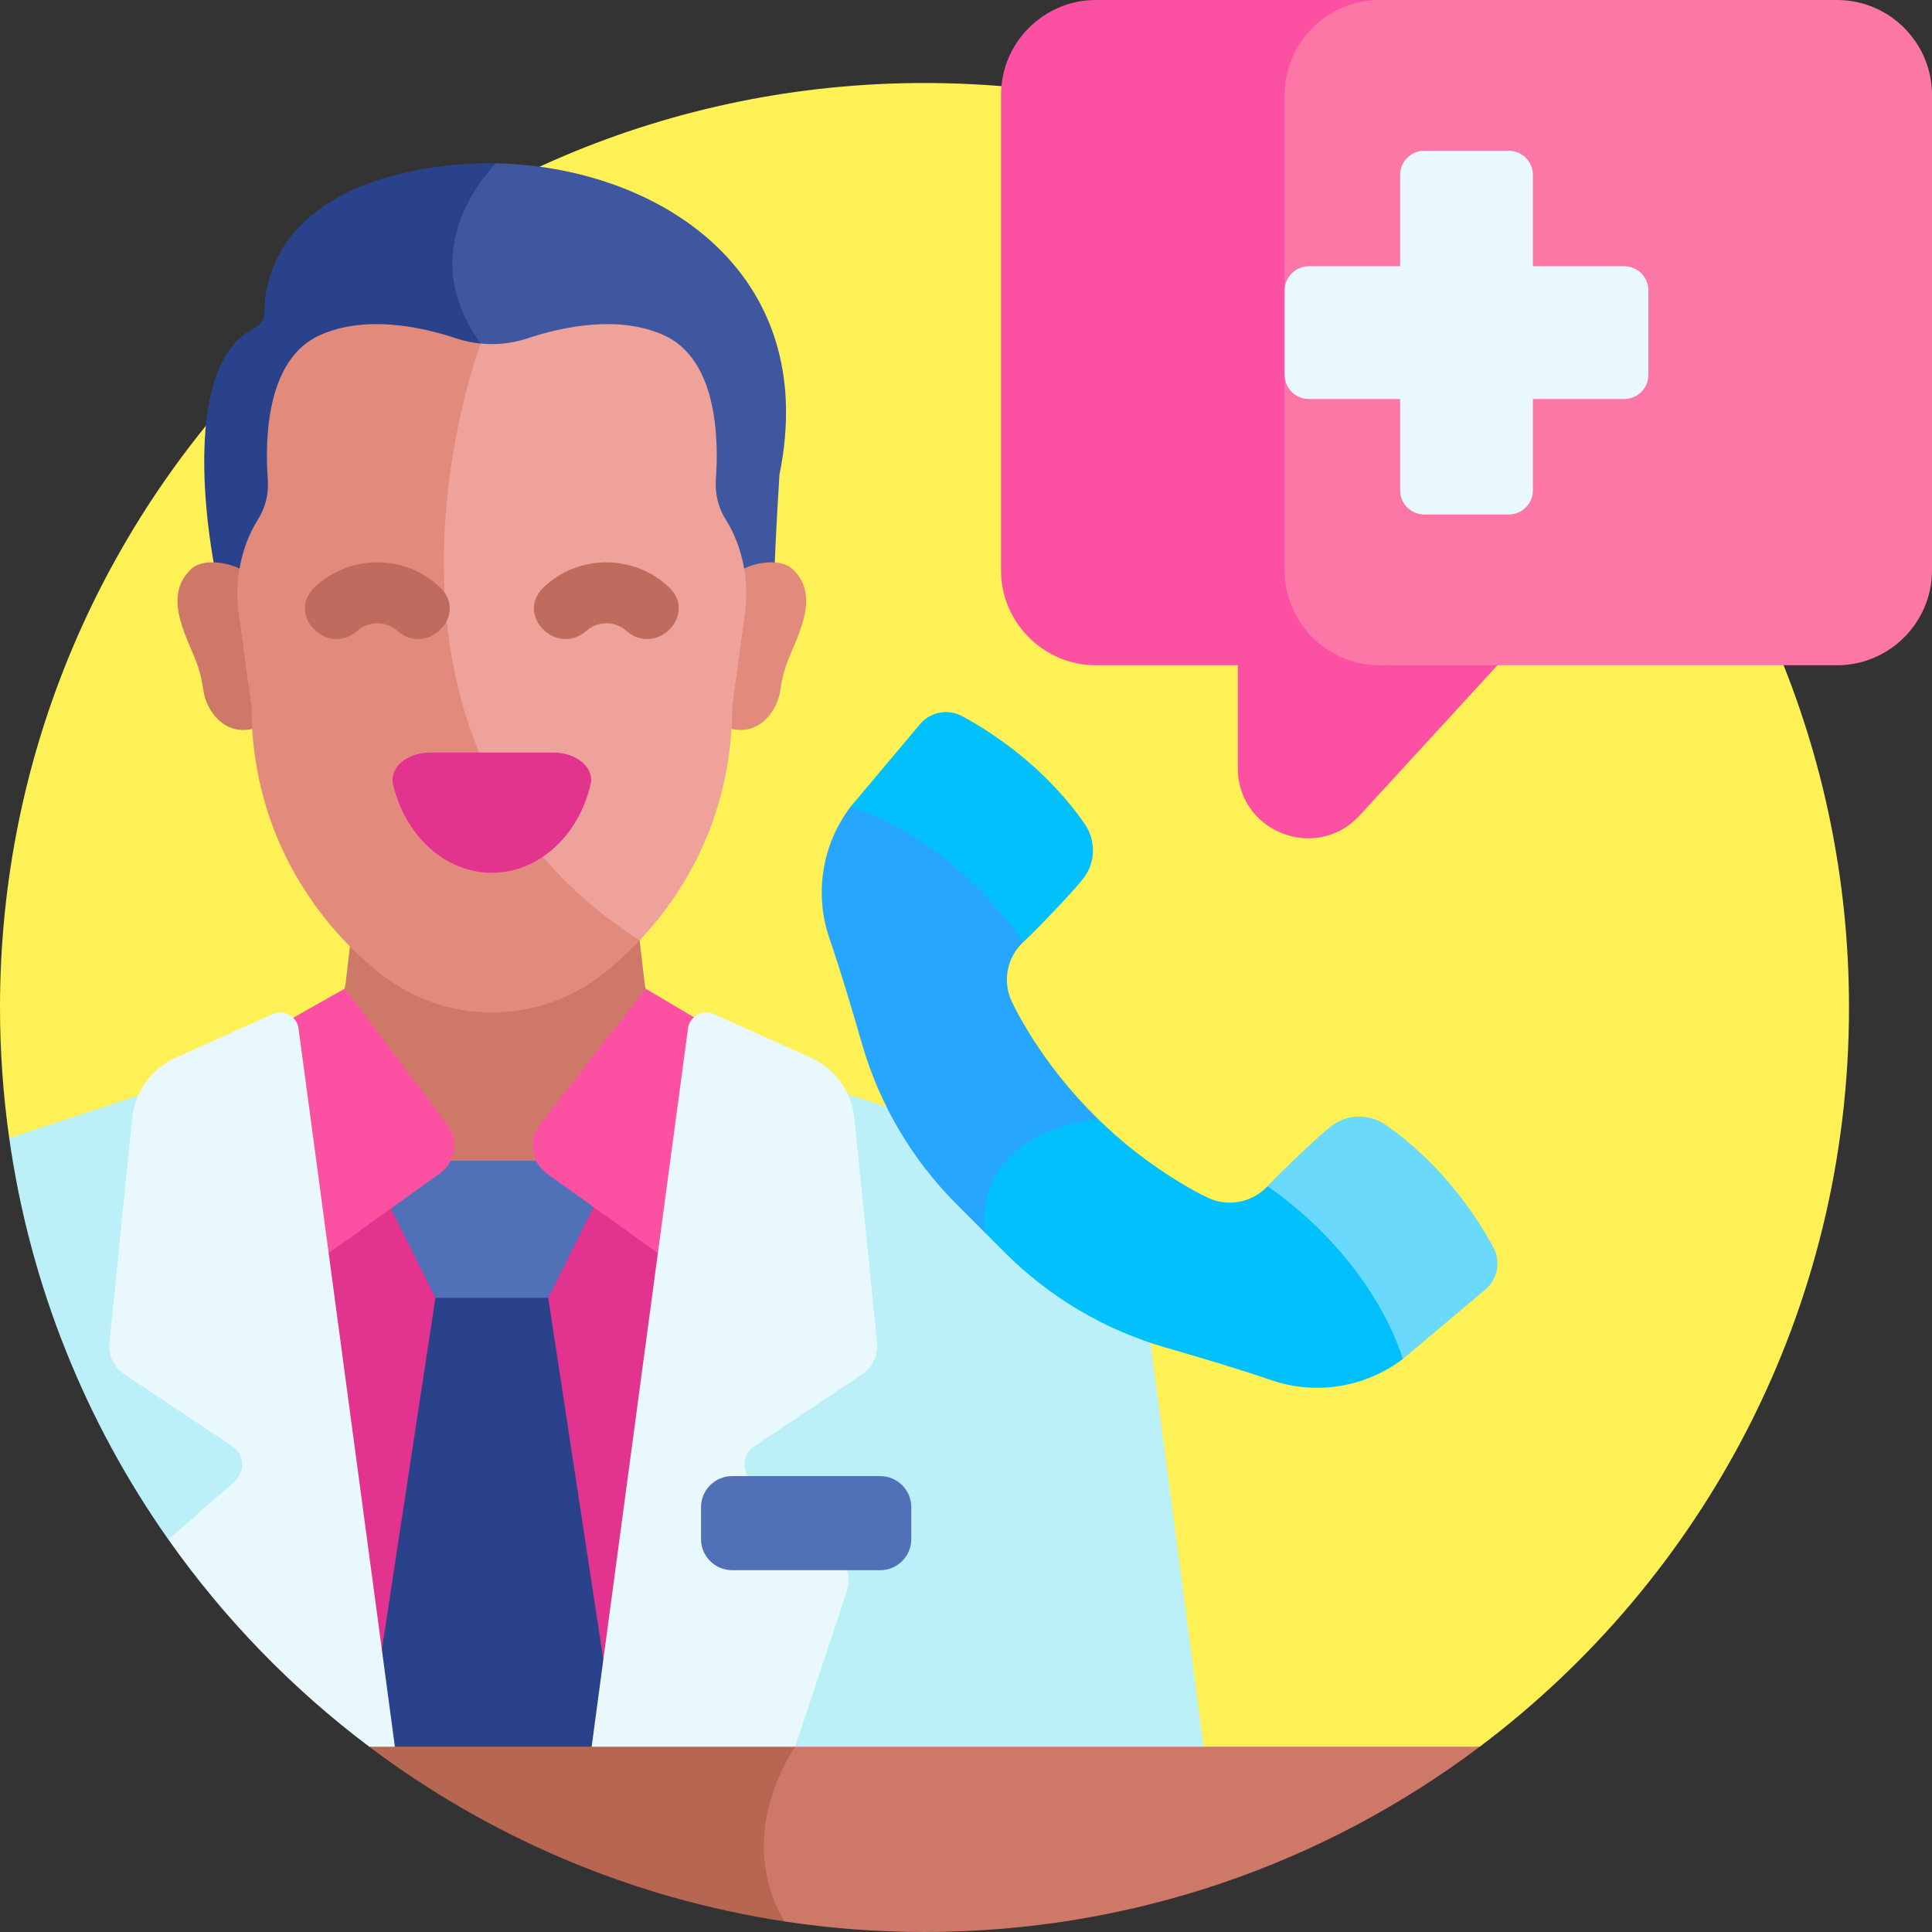
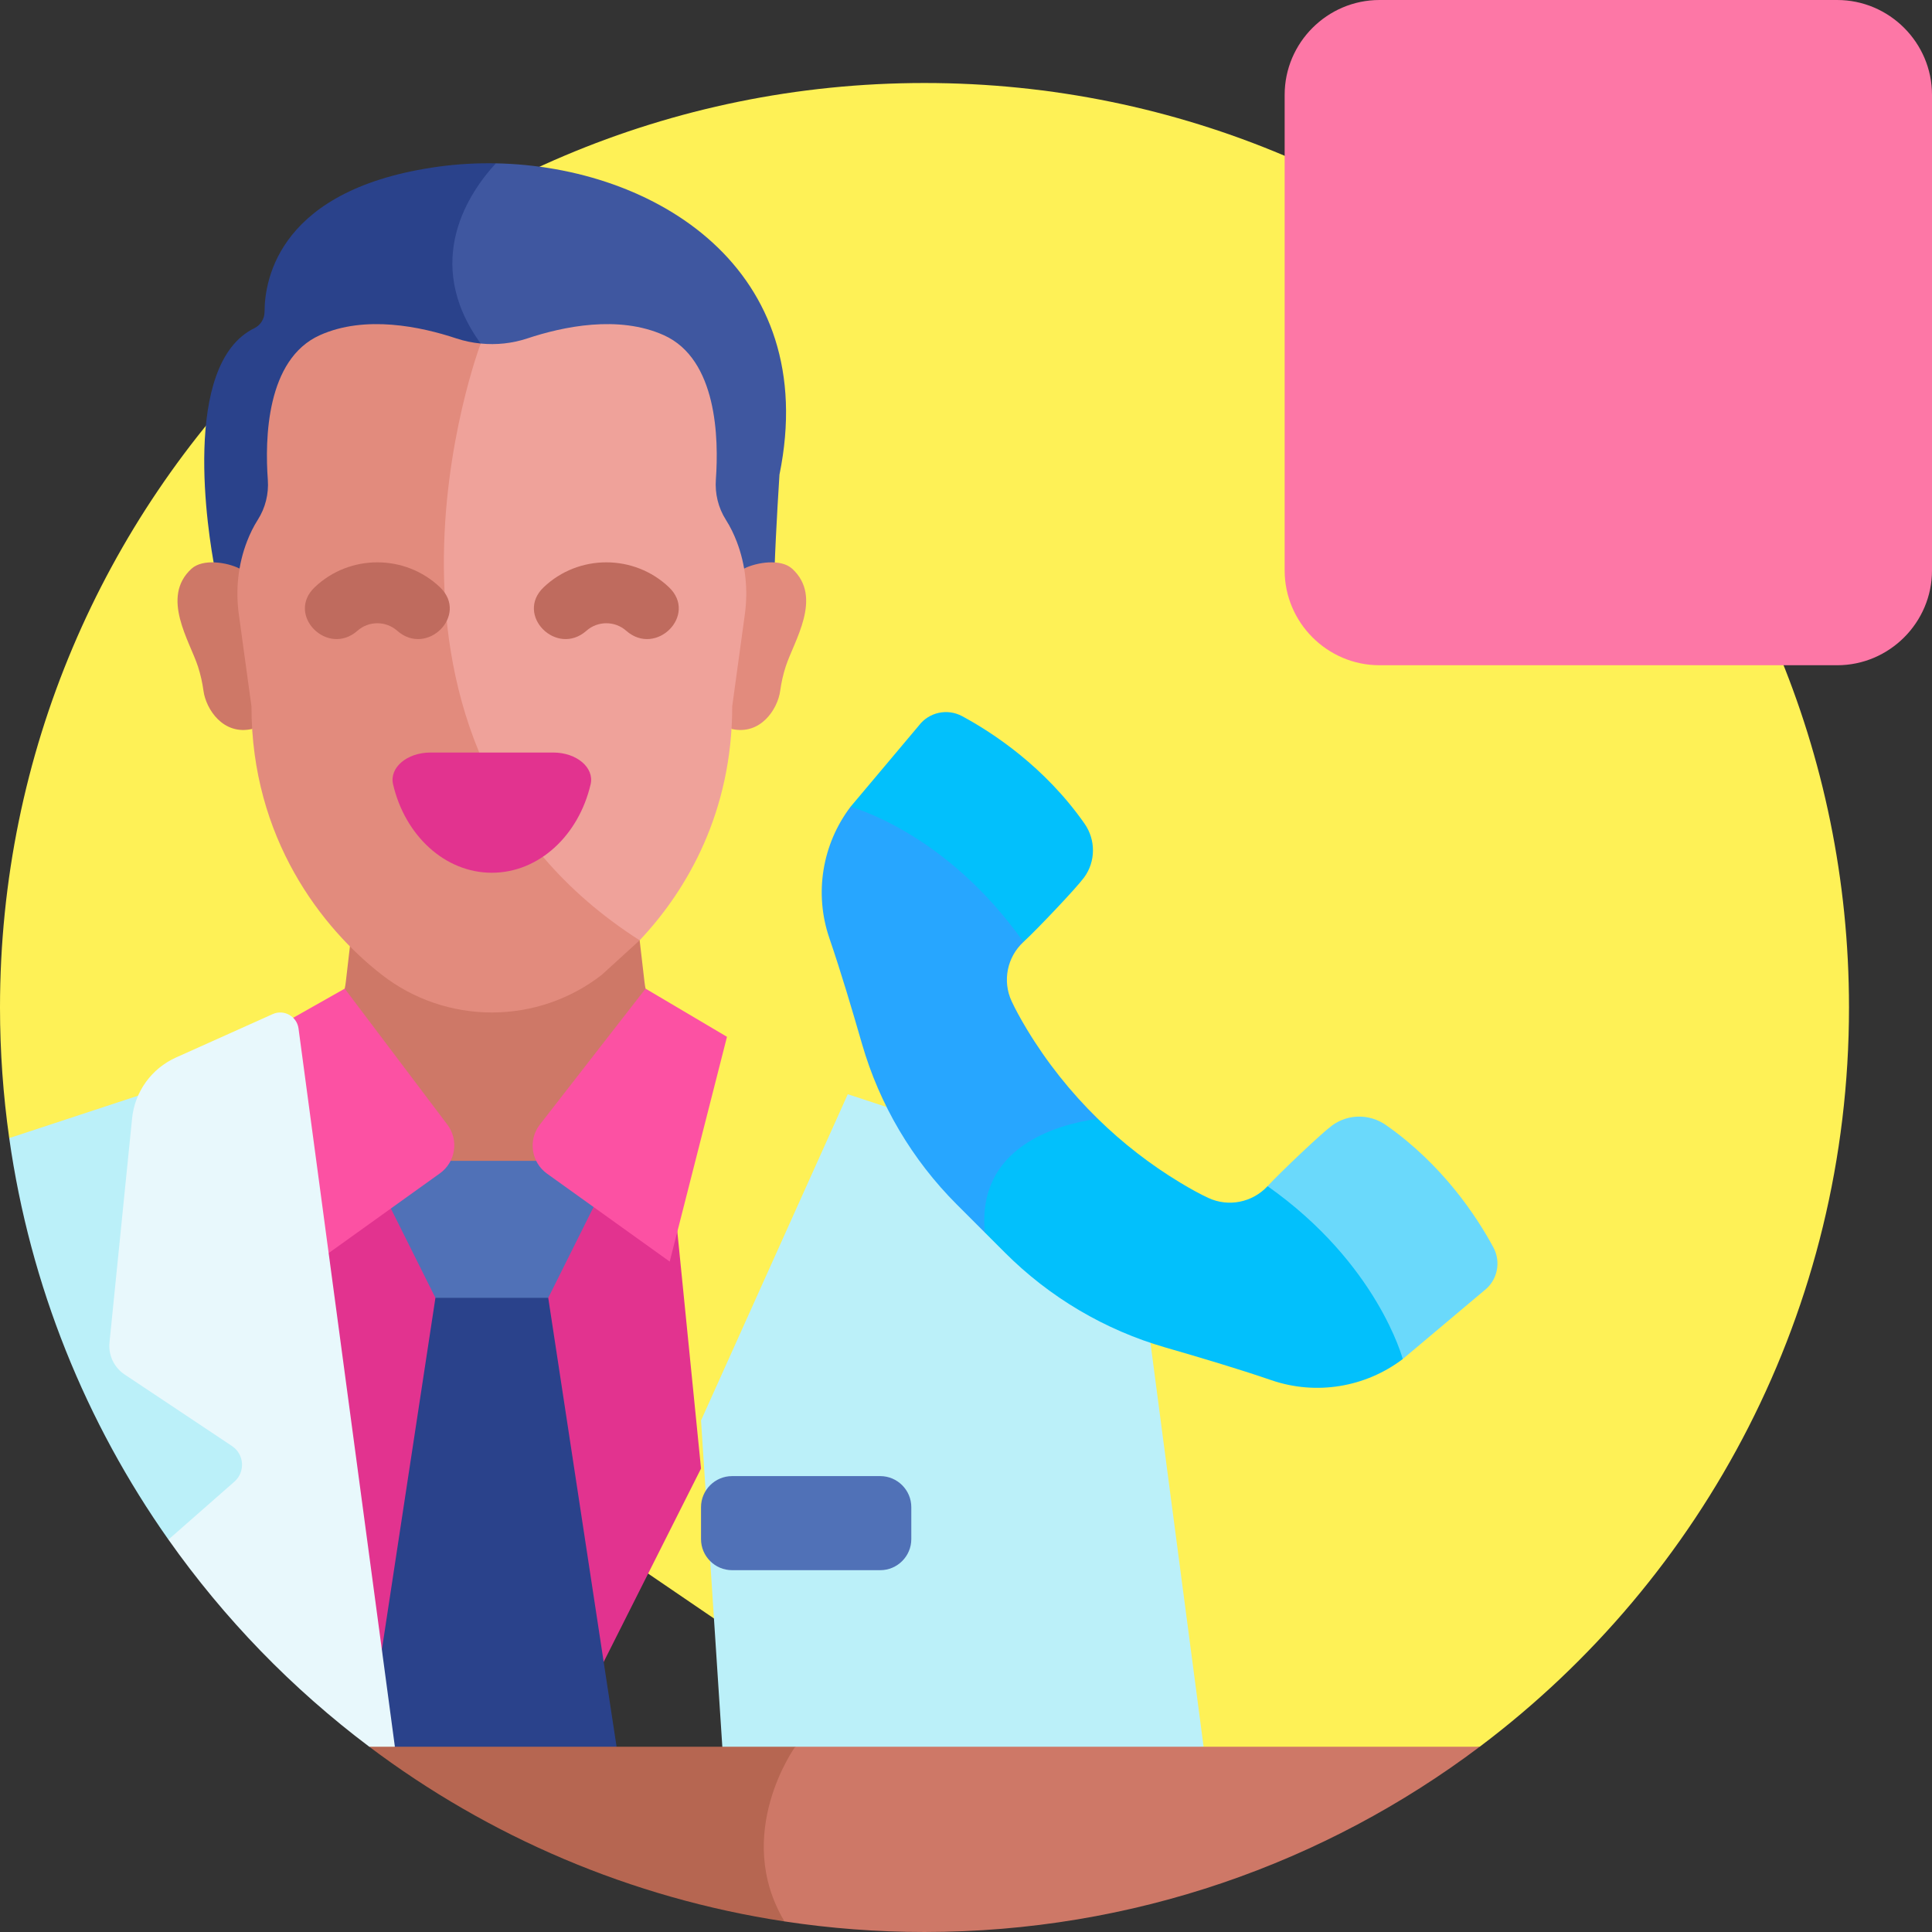
<svg xmlns="http://www.w3.org/2000/svg" id="Layer_1" enable-background="new 0 0 512 512" viewBox="0 0 512 512">
  <rect x="0" y="0" width="512" height="512" fill="#333333" stroke="none" />
  <g>
    <path d="m245.002 21.996c-135.311 0-245.002 109.691-245.002 245.002 0 11.751.846 23.303 2.445 34.613l272.647 185.838 117.057-24.551c59.423-44.706 97.855-115.812 97.855-195.901 0-135.31-109.691-245.001-245.002-245.001z" fill="#fef156" />
    <path d="m304.88 355.85-24.905-48.216-45.005-14.262-10.299-3.392-38.892 86.46 6.878 105.388 126.308-18.93z" fill="#bbf0f9" />
    <path d="m177.624 307.634h-93.808l-11.212 54.38 29.093 78.884h58.046l26.036-51.721z" fill="#e2338f" />
    <path d="m145.291 343.946-16.1-13.932-13.798 13.932-14.195 93.232 1.475 26.976 35.535 7.814 25.194-9.07z" fill="#2a428b" />
    <path d="m97.261 312.836 33.488 12.955 35.339-13.688 11.691-39.008c-3.828-3.173-6.391-7.742-6.984-12.862l-2.542-21.929h-74.07l-2.542 21.929c-.572 4.932-2.968 9.357-6.563 12.514z" fill="#ce7867" />
    <path d="m145.291 343.946 18.111-36.312h-66.12l18.111 36.312z" fill="#5071b7" />
    <path d="m36.599 290.364-34.154 11.247c5.547 39.217 20.368 75.448 42.189 106.398l37.76-.971z" fill="#bbf0f9" />
    <path d="m131.414 43.286c-5.089-.099-10.144.186-15.061.855-42.213 5.752-46.226 29.686-46.244 38.467-.004 1.842-1.024 3.548-2.68 4.354-19.556 9.513-12.305 54.537-10.485 63.863l60.697.007 32.846-48.538z" fill="#2a428b" />
    <path d="m131.414 43.286c-6.774 7.309-19.857 25.859-4.026 47.765 0 0-10.093 26.622-9.747 59.781l87.62.01c.375-10.865 1.306-25.055 1.306-25.055 11.157-54.643-33.188-81.683-75.153-82.501z" fill="#3f57a0" />
    <path d="m209.949 150.733c-3.038-2.785-9.535-1.693-12.746-.056l-12.978 20.563 9.628 21.933c7.681 1.776 12.245-5.234 12.905-10.095.294-2.163.774-4.295 1.44-6.375 2.17-6.776 9.996-18.414 1.751-25.97z" fill="#e28b7d" />
    <path d="m80.294 171.24-16.81-20.561c-3.21-1.638-9.71-2.73-12.75.055-8.245 7.556-.419 19.194 1.751 25.969.666 2.08 1.146 4.212 1.44 6.375.66 4.861 5.225 11.871 12.905 10.095z" fill="#ce7867" />
    <path d="m195.256 143.567c-.753-1.964-1.702-3.953-2.898-5.829-2.025-3.177-2.916-6.936-2.645-10.683.781-10.778.362-31.858-13.787-38.224-12.021-5.409-26.765-2.277-36.169.85-3.999 1.33-8.216 1.772-12.366 1.36l-.004.011-30.106 30.592 18.933 114.604 53.298 12.945c12.789-13.548 24.532-34.253 24.532-62.011l3.345-24.359c.892-6.496.216-13.128-2.133-19.256z" fill="#efa29a" />
-     <path d="m169.512 249.192c-82.177-52.543-42.124-158.14-42.124-158.14-.003-.004-.006-.008-.009-.012-2.184-.218-4.35-.659-6.454-1.358-9.404-3.127-24.148-6.258-36.169-.85-14.19 6.384-14.57 27.567-13.78 38.316.273 3.719-.642 7.438-2.652 10.592-1.158 1.817-2.085 3.74-2.826 5.645-2.404 6.176-3.105 12.874-2.204 19.432l3.345 24.365c0 35.028 18.698 58.837 34.604 71.188 8.302 6.447 18.547 9.949 29.099 9.949s20.797-3.502 29.099-9.949c3.301-2.565 6.722-5.63 10.071-9.178z" fill="#e28b7d" />
+     <path d="m169.512 249.192c-82.177-52.543-42.124-158.14-42.124-158.14-.003-.004-.006-.008-.009-.012-2.184-.218-4.35-.659-6.454-1.358-9.404-3.127-24.148-6.258-36.169-.85-14.19 6.384-14.57 27.567-13.78 38.316.273 3.719-.642 7.438-2.652 10.592-1.158 1.817-2.085 3.74-2.826 5.645-2.404 6.176-3.105 12.874-2.204 19.432l3.345 24.365c0 35.028 18.698 58.837 34.604 71.188 8.302 6.447 18.547 9.949 29.099 9.949s20.797-3.502 29.099-9.949z" fill="#e28b7d" />
    <path d="m68.783 274.764 22.57-12.762 27.196 36.029c3.09 4.094 2.202 9.93-1.968 12.918l-32.624 23.385z" fill="#fc51a3" />
    <path d="m192.657 274.764-21.574-12.762-28.002 36.004c-3.181 4.09-2.324 10.004 1.887 13.023l32.513 23.306z" fill="#fc51a3" />
-     <path d="m232.424 355.781-5.988-59.396c-.713-7.072-5.149-13.224-11.633-16.134l-25.63-11.502c-2.98-1.337-6.409.571-6.842 3.809l-25.539 190.341 25.114 18.93 28.838-18.93 13.686-41.234c1.084-3.266.108-6.865-2.478-9.136l-22.629-19.875c-2.942-2.584-2.631-7.256.627-9.428l28.479-18.984c2.795-1.863 4.332-5.118 3.995-8.461z" fill="#e8f8fc" />
    <path d="m79.11 272.558c-.434-3.238-3.862-5.146-6.843-3.809l-25.63 11.502c-6.485 2.91-10.921 9.062-11.633 16.134l-5.988 59.396c-.337 3.342 1.2 6.597 3.996 8.461l28.479 18.984c3.258 2.172 3.569 6.844.627 9.428l-17.483 15.355c14.774 20.955 32.75 39.489 53.22 54.89l5.097 2.069 1.697-2.069z" fill="#e8f8fc" />
    <g>
      <g>
        <g>
          <path d="m144.073 155.636c-7.68 7.32 3.415 18.525 11.352 11.51 2.986-2.639 7.53-2.638 10.514 0 7.931 7.009 19.045-4.178 11.352-11.51-9.243-8.809-23.964-8.82-33.218 0z" fill="#bf6b5e" />
        </g>
      </g>
    </g>
    <g>
      <g>
        <g>
          <path d="m83.388 155.636c-7.68 7.32 3.415 18.525 11.352 11.51 2.985-2.639 7.53-2.638 10.514 0 7.931 7.009 19.045-4.178 11.352-11.51-9.243-8.809-23.963-8.82-33.218 0z" fill="#bf6b5e" />
        </g>
      </g>
    </g>
    <g>
      <path d="m114.08 199.429c-6.238 0-10.939 4.018-9.914 8.419 3.145 13.509 13.673 23.438 26.176 23.438 12.504 0 23.032-9.929 26.176-23.438 1.024-4.4-3.676-8.419-9.914-8.419z" fill="#e2338f" />
    </g>
-     <path d="m365.582 0h-75.163c-13.825 0-25.136 11.311-25.136 25.136v126.024c0 13.825 11.311 25.136 25.136 25.136h37.605v27.246c0 16.946 20.822 25.052 32.28 12.568l36.541-39.814 10.013-88.148z" fill="#fc51a3" />
    <path d="m512 151.16v-126.024c0-13.825-11.311-25.136-25.136-25.136h-121.282c-13.825 0-25.136 11.311-25.136 25.136v126.024c0 13.825 11.311 25.136 25.136 25.136h31.263 6.342 68.821 14.855c13.826 0 25.137-11.312 25.137-25.136z" fill="#fd77a6" />
-     <path d="m430.427 70.553h-24.19v-24.19c0-3.54-2.87-6.41-6.41-6.41h-22.37c-3.54 0-6.41 2.87-6.41 6.41v24.19h-24.19c-3.54 0-6.41 2.87-6.41 6.41v22.37c0 3.54 2.87 6.41 6.41 6.41h24.19v24.19c0 3.54 2.87 6.41 6.41 6.41h22.37c3.54 0 6.41-2.87 6.41-6.41v-24.19h24.19c3.54 0 6.41-2.87 6.41-6.41v-22.37c0-3.54-2.87-6.41-6.41-6.41z" fill="#e8f8fc" />
    <path d="m241.505 407.889v-8.48c0-4.524-3.701-8.225-8.225-8.225h-39.277c-4.524 0-8.225 3.701-8.225 8.225v8.48c0 4.524 3.701 8.225 8.225 8.225h39.277c4.524 0 8.225-3.701 8.225-8.225z" fill="#5071b7" />
    <path d="m287.414 218.276c-10.531-15.047-24.237-24.057-32.418-28.475-3.923-2.118-8.795-1.076-11.487 2.478l-18.113 21.535 11.045 24.489 34.773 11.335c3.706-3.426 13.99-14.255 16.08-17.096 3.103-4.22 3.123-9.974.12-14.266z" fill="#02c0fc" />
    <path d="m272.144 272.787c-1.725-2.859-3.098-5.397-4.059-7.47-2.474-5.337-1.19-11.686 3.129-15.679-20.553-29.178-45.818-35.824-45.818-35.824-7.531 9.943-9.653 22.976-5.616 34.777 3.121 9.127 5.961 18.713 8.675 28.106 4.642 16.067 13.289 30.688 25.115 42.514l7.431 7.43 19.906-2.208 10.005-27.961c-7.206-7.051-13.528-15-18.768-23.685z" fill="#27a6ff" />
    <path d="m395.754 330.558c-4.419-8.183-13.43-21.888-28.477-32.417-4.291-3.003-10.044-2.981-14.263.123-2.841 2.09-13.669 12.374-17.096 16.08l7.749 29.997s28.074 15.821 28.075 15.821l21.534-18.113c3.556-2.694 4.597-7.567 2.478-11.491z" fill="#6ad9fb" />
    <path d="m371.743 360.161s-6.646-25.266-35.824-45.818c-3.994 4.319-10.342 5.603-15.679 3.129-2.076-.962-4.616-2.337-7.479-4.065-7.939-4.792-15.263-10.489-21.85-16.936-10.978 1.568-32.09 7.533-29.911 30.17l5.347 5.347c11.826 11.826 26.447 20.473 42.514 25.115 9.393 2.714 18.98 5.553 28.107 8.675 11.8 4.036 24.833 1.914 34.775-5.617z" fill="#02c0fc" />
    <path d="m210.743 462.898h-112.888c31.611 23.782 69.164 40.083 110.032 46.296l27.902-23.148z" fill="#b66651" />
    <path d="m210.743 462.898s-16.671 23.088-2.856 46.296c12.104 1.84 24.497 2.805 37.115 2.805 55.223 0 106.174-18.276 147.147-49.102h-181.406z" fill="#ce7867" />
  </g>
  <g />
  <g />
  <g />
  <g />
  <g />
  <g />
  <g />
  <g />
  <g />
  <g />
  <g />
  <g />
  <g />
  <g />
  <g />
</svg>